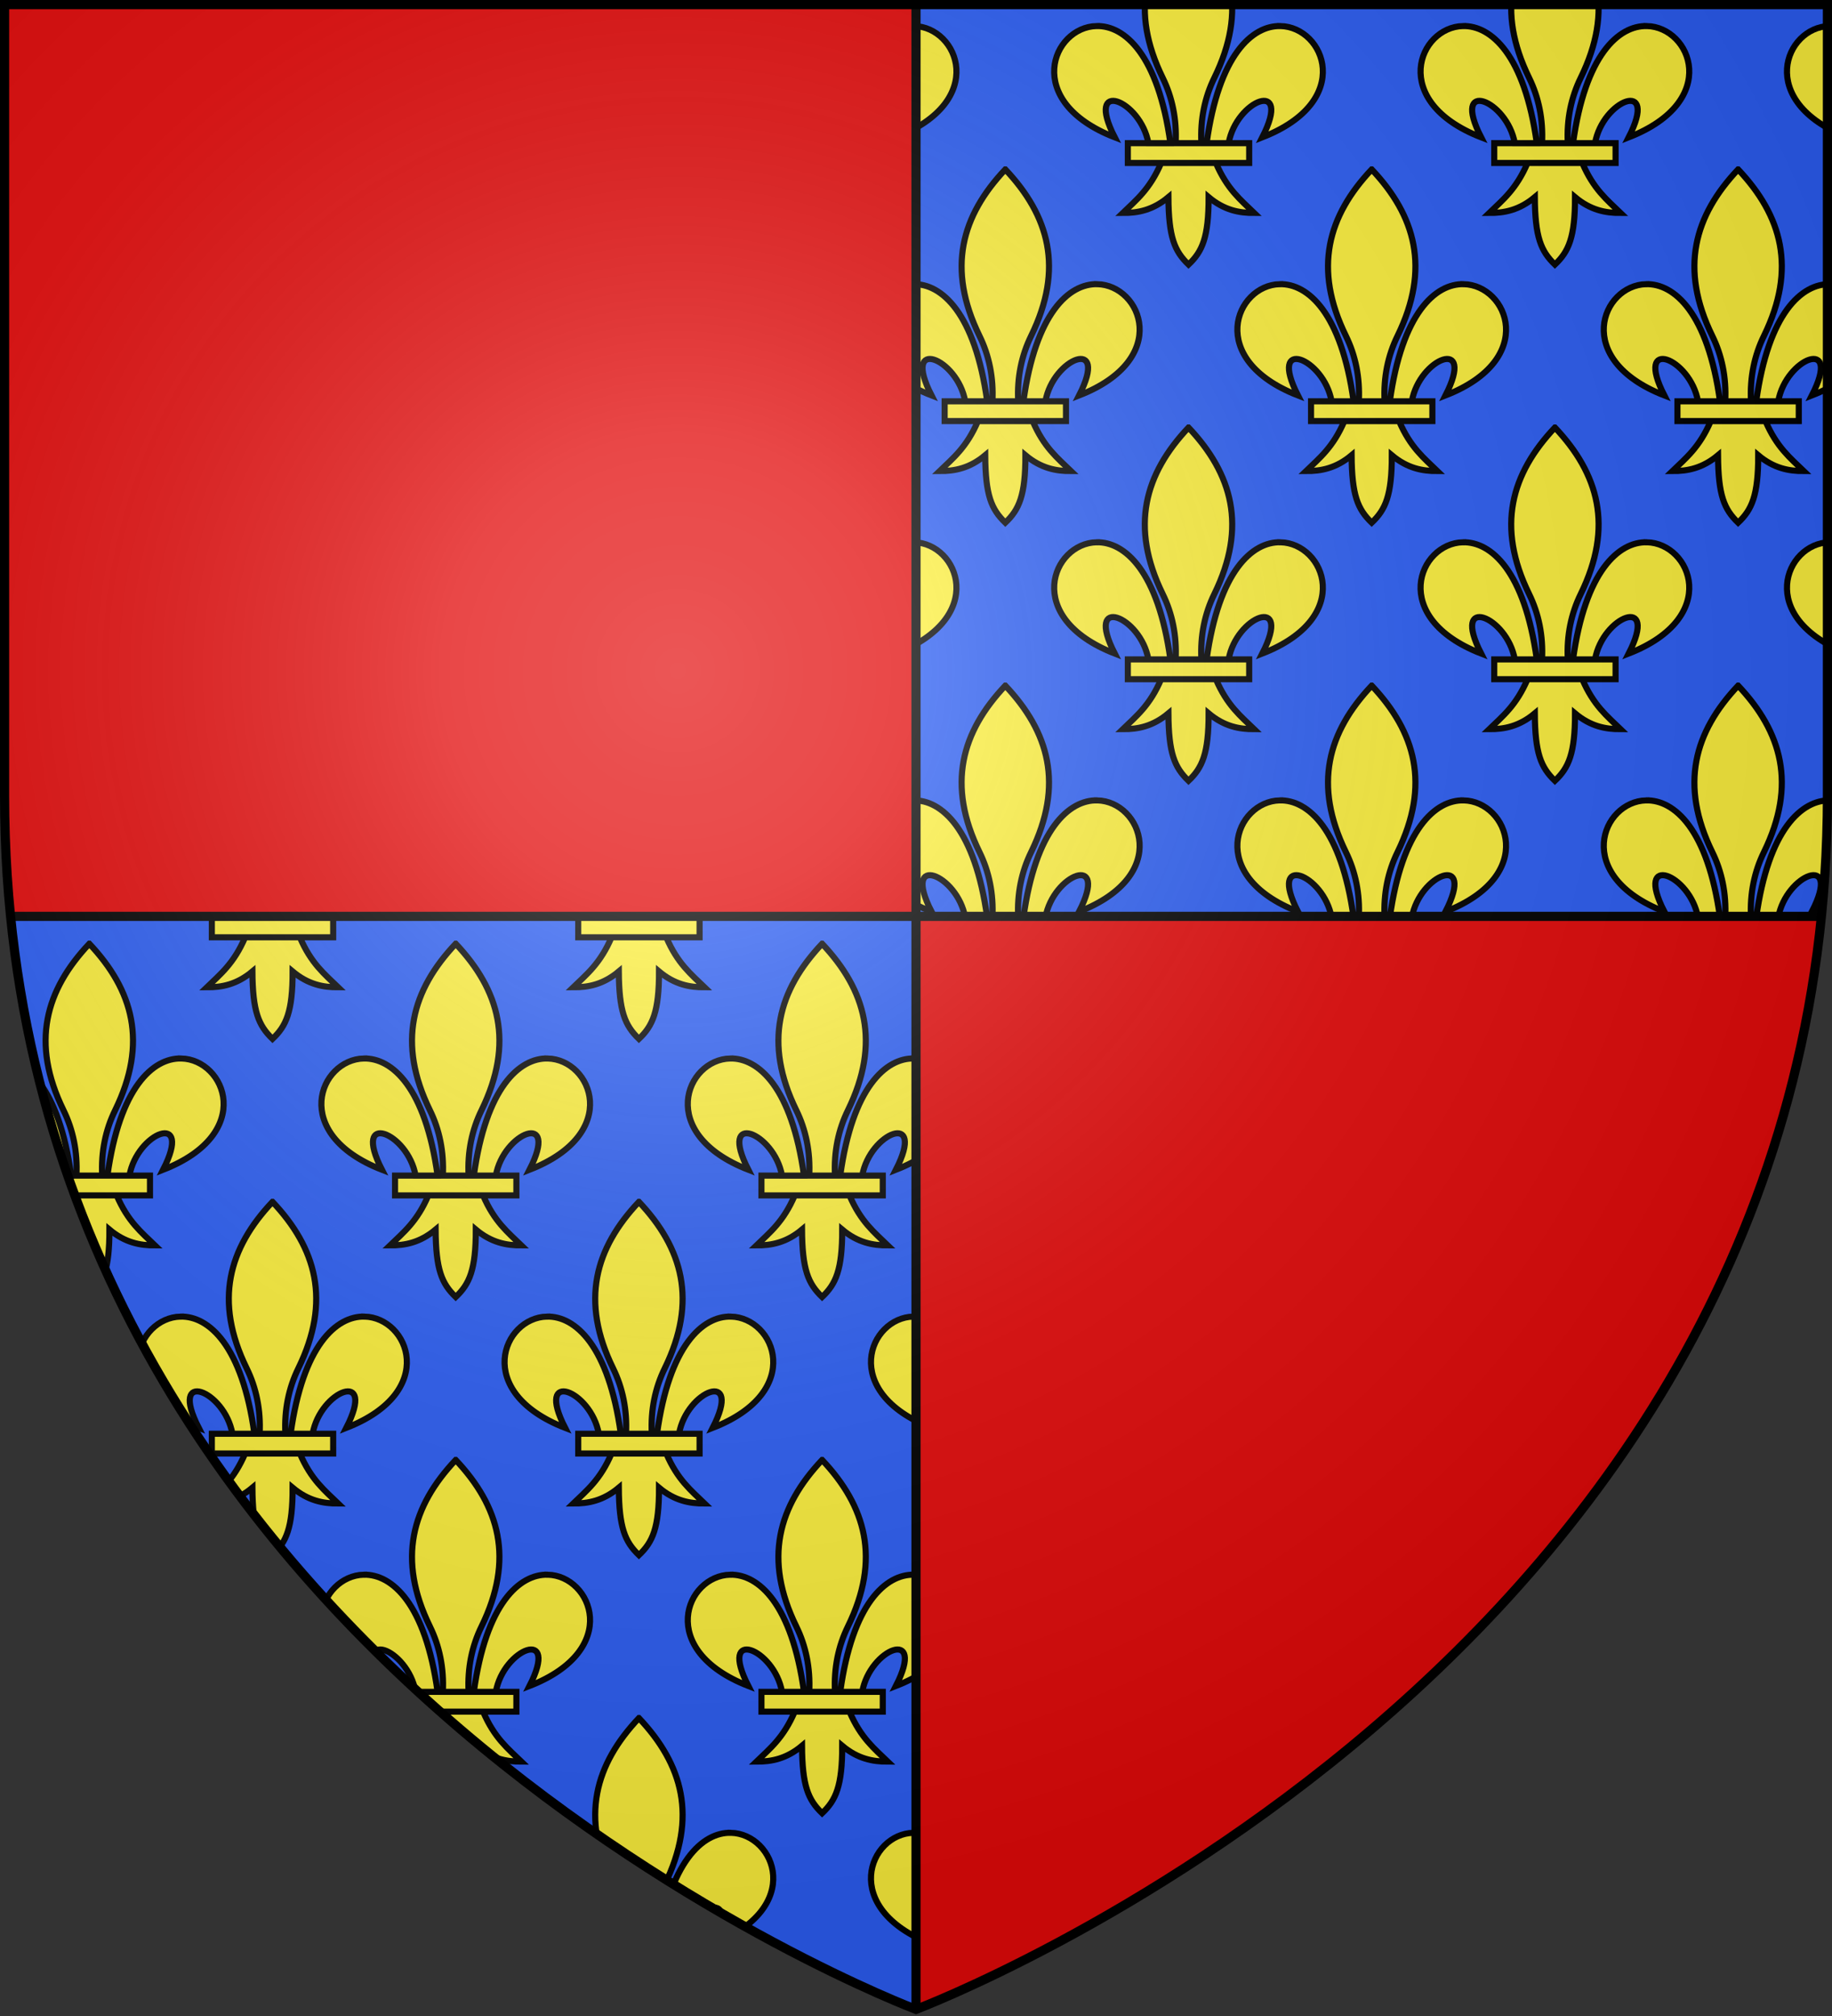
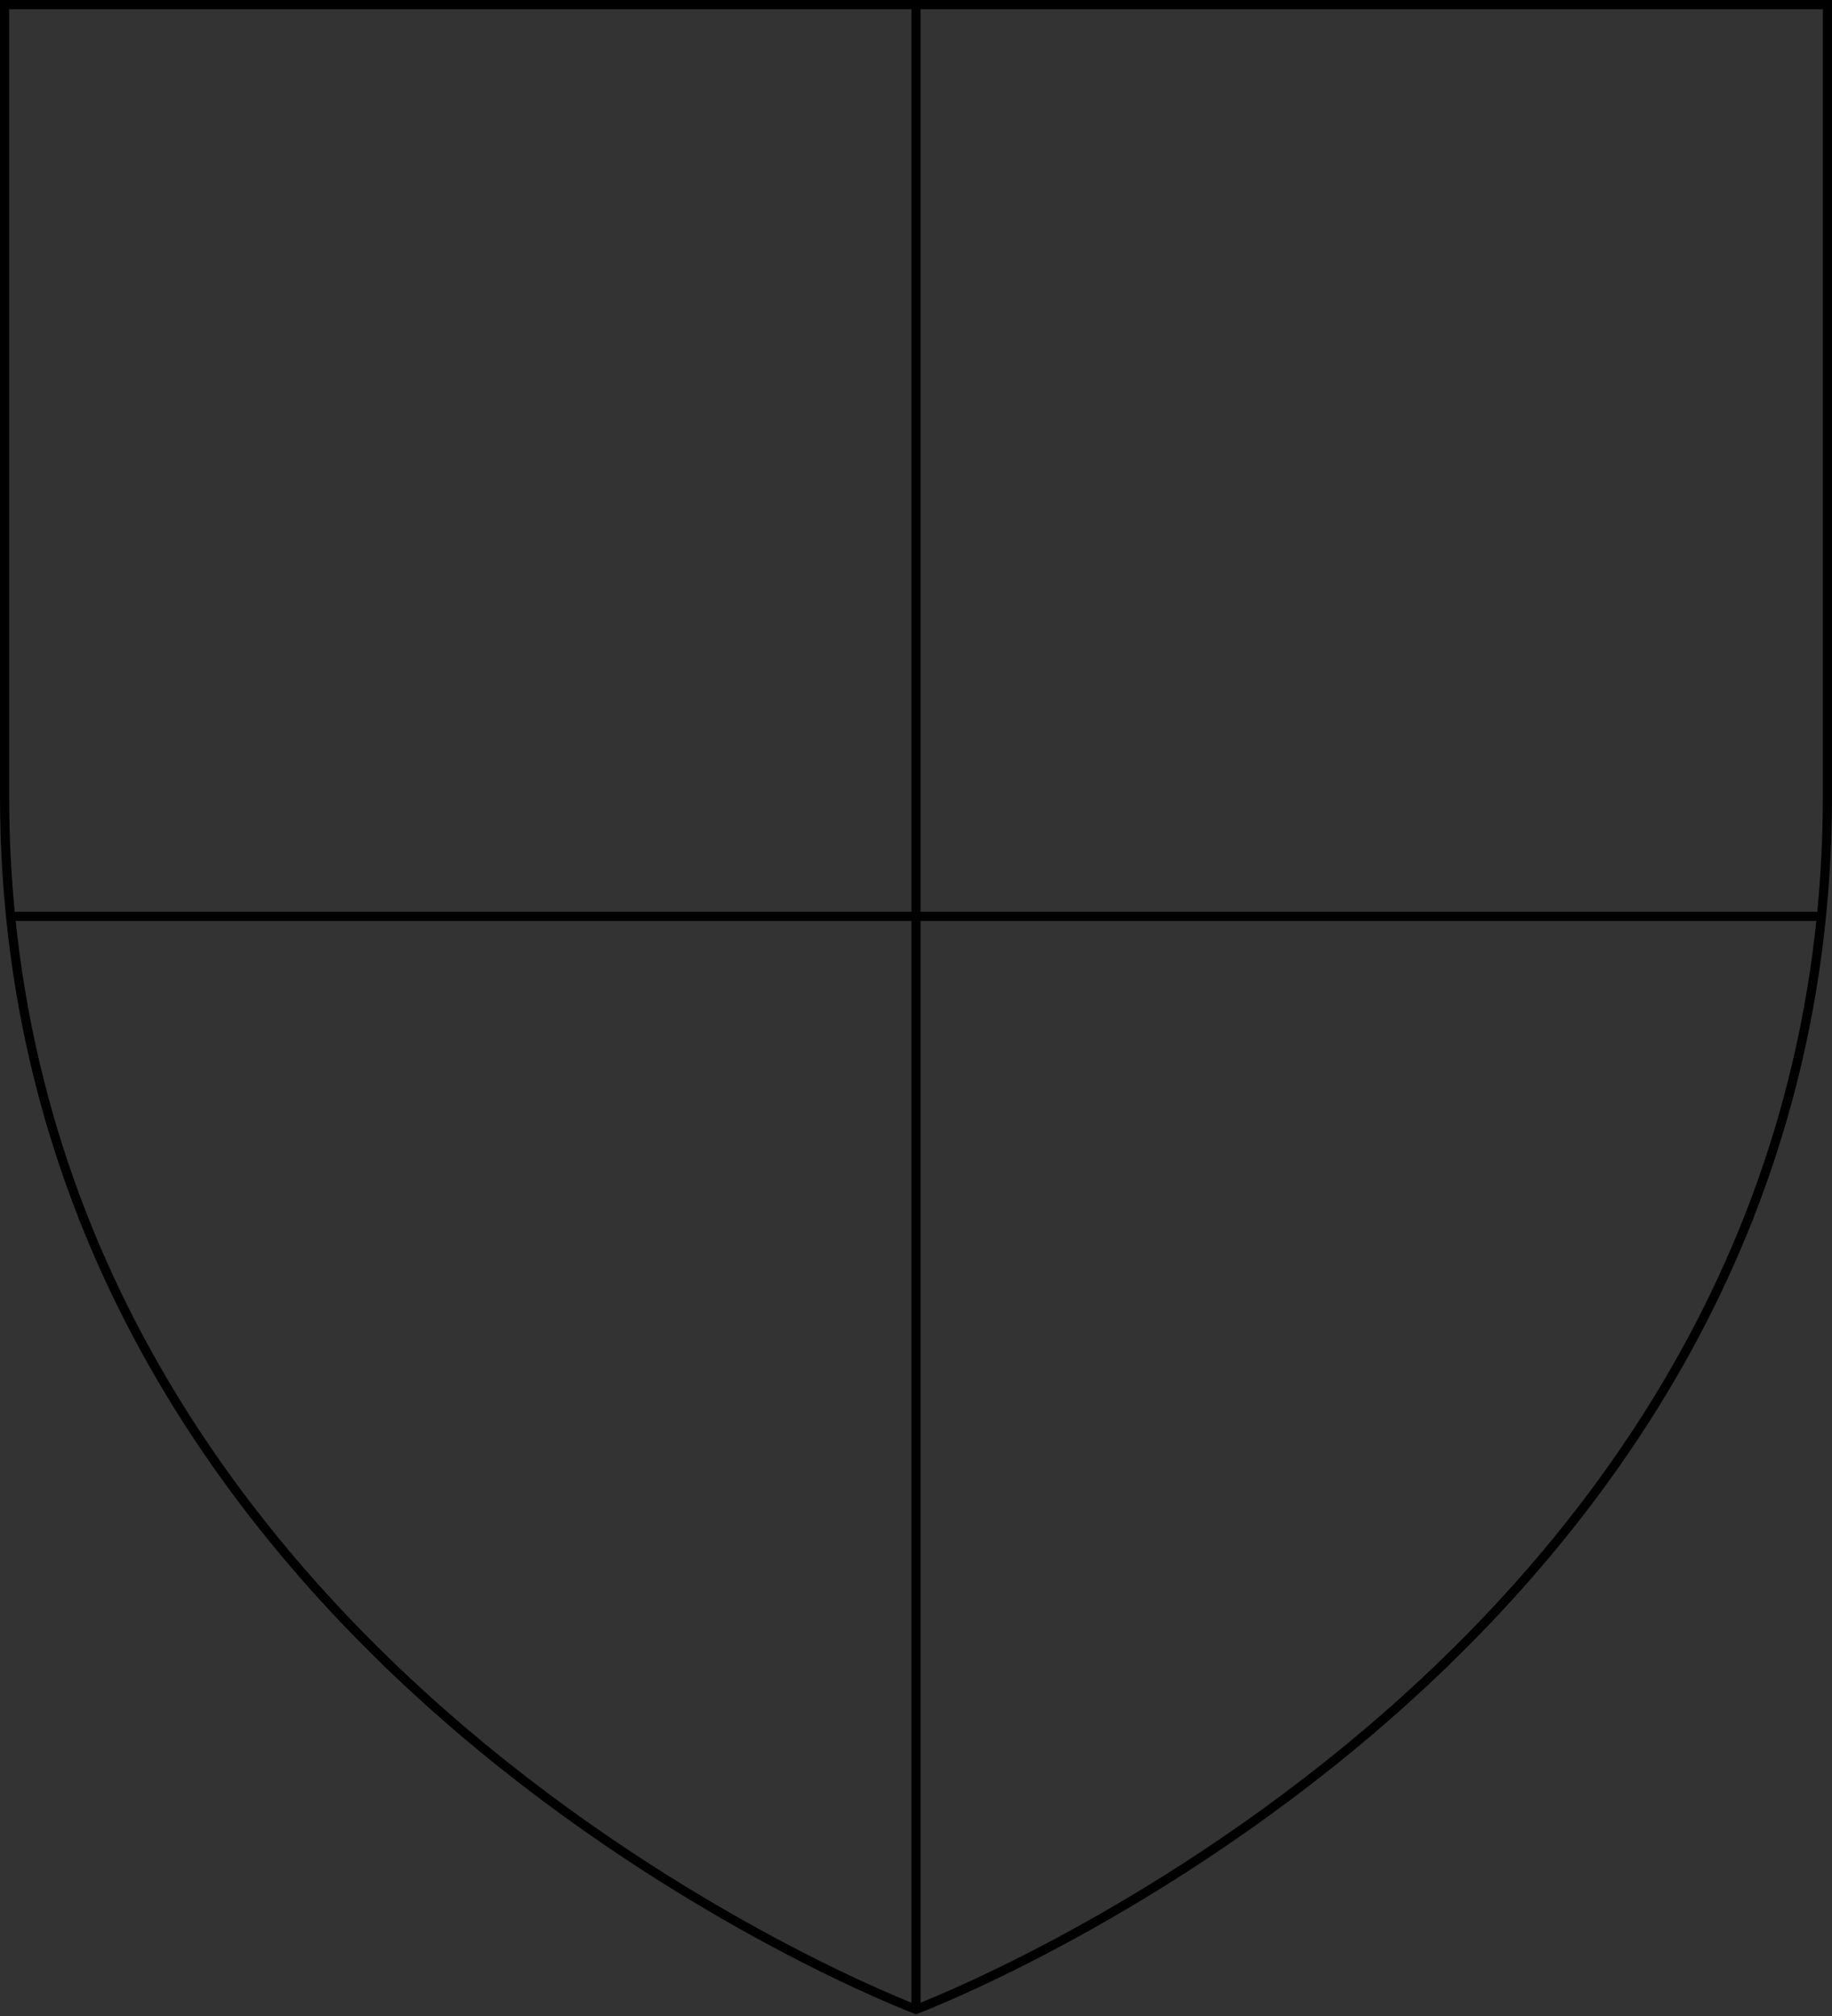
<svg xmlns="http://www.w3.org/2000/svg" xmlns:xlink="http://www.w3.org/1999/xlink" height="660" width="600">
  <rect width="100%" height="100%" fill="#333333" stroke="none" />
  <clipPath id="a">
    <path d="m300 657.834s-298.5-112.206-298.5-397.368v-258.966l597 0v258.966c0 285.162-298.5 397.368-298.5 397.368z" />
  </clipPath>
  <radialGradient id="b" cx="221.445" cy="226.331" gradientTransform="matrix(1.353 0 0 1.349 -77.629 -85.747)" gradientUnits="userSpaceOnUse" r="300">
    <stop offset="0" stop-color="#fff" stop-opacity=".314" />
    <stop offset=".19" stop-color="#fff" stop-opacity=".251" />
    <stop offset=".6" stop-color="#6b6b6b" stop-opacity=".125" />
    <stop offset="1" stop-opacity=".125" />
  </radialGradient>
-   <path d="m300 1.5v298.5h296.562c1.268-12.75 1.938-25.736 1.938-39.254v-259.246zm-296.562 298.5c25.57 256.446 296.562 358.5 296.562 358.5v-.103-358.397z" fill="#2b5df2" />
  <g clip-path="url(#a)">
    <g id="c" transform="translate(-30.75 94.436)">
-       <path id="d" d="m580.129 36.943h39.742v6.476h-39.742zm19.871-75.921c-14.31 15.169-19.291 32.378-8.447 54.529 3.125 6.384 4.63 13.578 4.228 21.392h8.438c-.402-7.814 1.103-15.008 4.228-21.392 10.844-22.151 5.863-39.359-8.447-54.529zm-30.134 37.568c-14.474.347-24.405 24.593 5.97 36.43-10.015-19.59 8.499-12.28 11.026 1.923h7.2c-3.988-28.903-14.934-38.574-24.196-38.352zm60.269 0c-9.261-.222-20.208 9.45-24.196 38.352h7.2c2.527-14.202 21.041-21.513 11.026-1.923 30.375-11.836 20.444-36.083 5.97-36.43zm-39.107 44.829c-3.657 8.564-8.162 12.14-12.542 16.368 4.93.022 9.837-.923 14.929-5.189.087 13.161 2.006 17.66 6.585 22.082 4.527-4.284 6.6-8.907 6.585-22.082 5.092 4.266 10 5.211 14.929 5.189-4.38-4.228-8.885-7.805-12.542-16.368z" fill="#fcef3c" stroke="#000" stroke-width="2" />
      <use height="100%" transform="translate(-120)" width="100%" xlink:href="#d" />
      <use height="100%" transform="translate(-240)" width="100%" xlink:href="#d" />
      <use height="100%" transform="translate(-360)" width="100%" xlink:href="#d" />
      <use height="100%" transform="translate(-480)" width="100%" xlink:href="#d" />
      <use height="100%" transform="translate(-600)" width="100%" xlink:href="#d" />
    </g>
    <use height="100%" transform="translate(60 -84.5)" width="100%" xlink:href="#c" />
    <use height="100%" transform="translate(60 84.5)" width="100%" xlink:href="#c" />
    <use height="100%" transform="translate(0 169)" width="100%" xlink:href="#c" />
    <use height="100%" transform="translate(60 253.5)" width="100%" xlink:href="#c" />
    <use height="100%" transform="translate(0 338)" width="100%" xlink:href="#c" />
    <use height="100%" transform="translate(0 507)" width="100%" xlink:href="#c" />
    <use height="100%" transform="translate(60 422.5)" width="100%" xlink:href="#c" />
  </g>
-   <path d="m300 1.5v298.5h-296.562c-1.268-12.75-1.938-25.736-1.938-39.254v-259.246zm0 298.5v358.5-.103s270.894-101.996 296.553-358.397z" fill="#e20909" />
  <path d="m300 1.5v657m-296.562-358.5h593.125" fill="none" stroke="#000" stroke-width="3" />
-   <path d="m300 658.5s298.5-112.32 298.5-397.772v-259.228h-597v259.228c0 285.452 298.5 397.772 298.5 397.772z" fill="url(#b)" fill-rule="evenodd" />
  <path d="m300 657.834s-298.5-112.206-298.5-397.368v-258.966l597 0v258.966c0 285.162-298.5 397.368-298.5 397.368z" fill="none" stroke="#000" stroke-width="3" />
</svg>